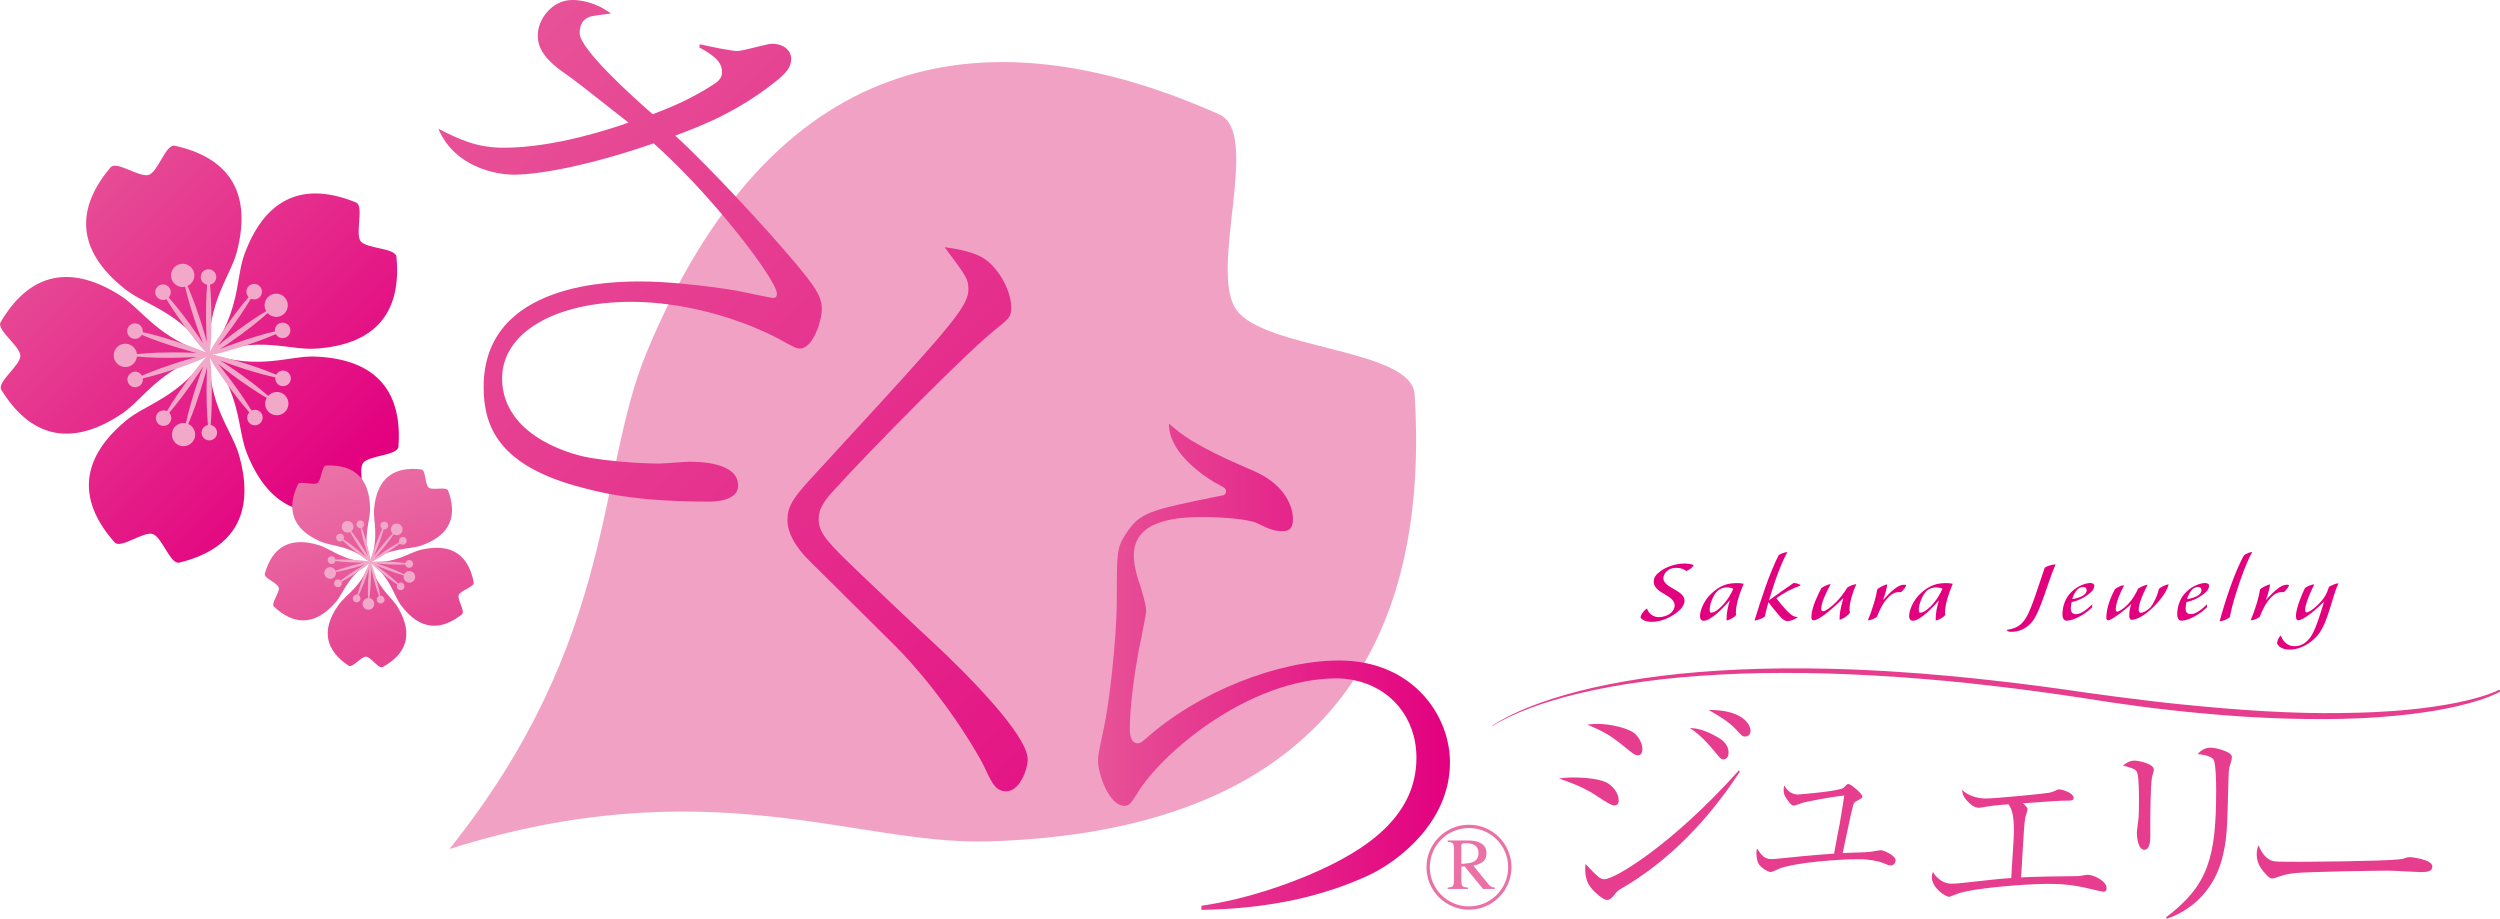
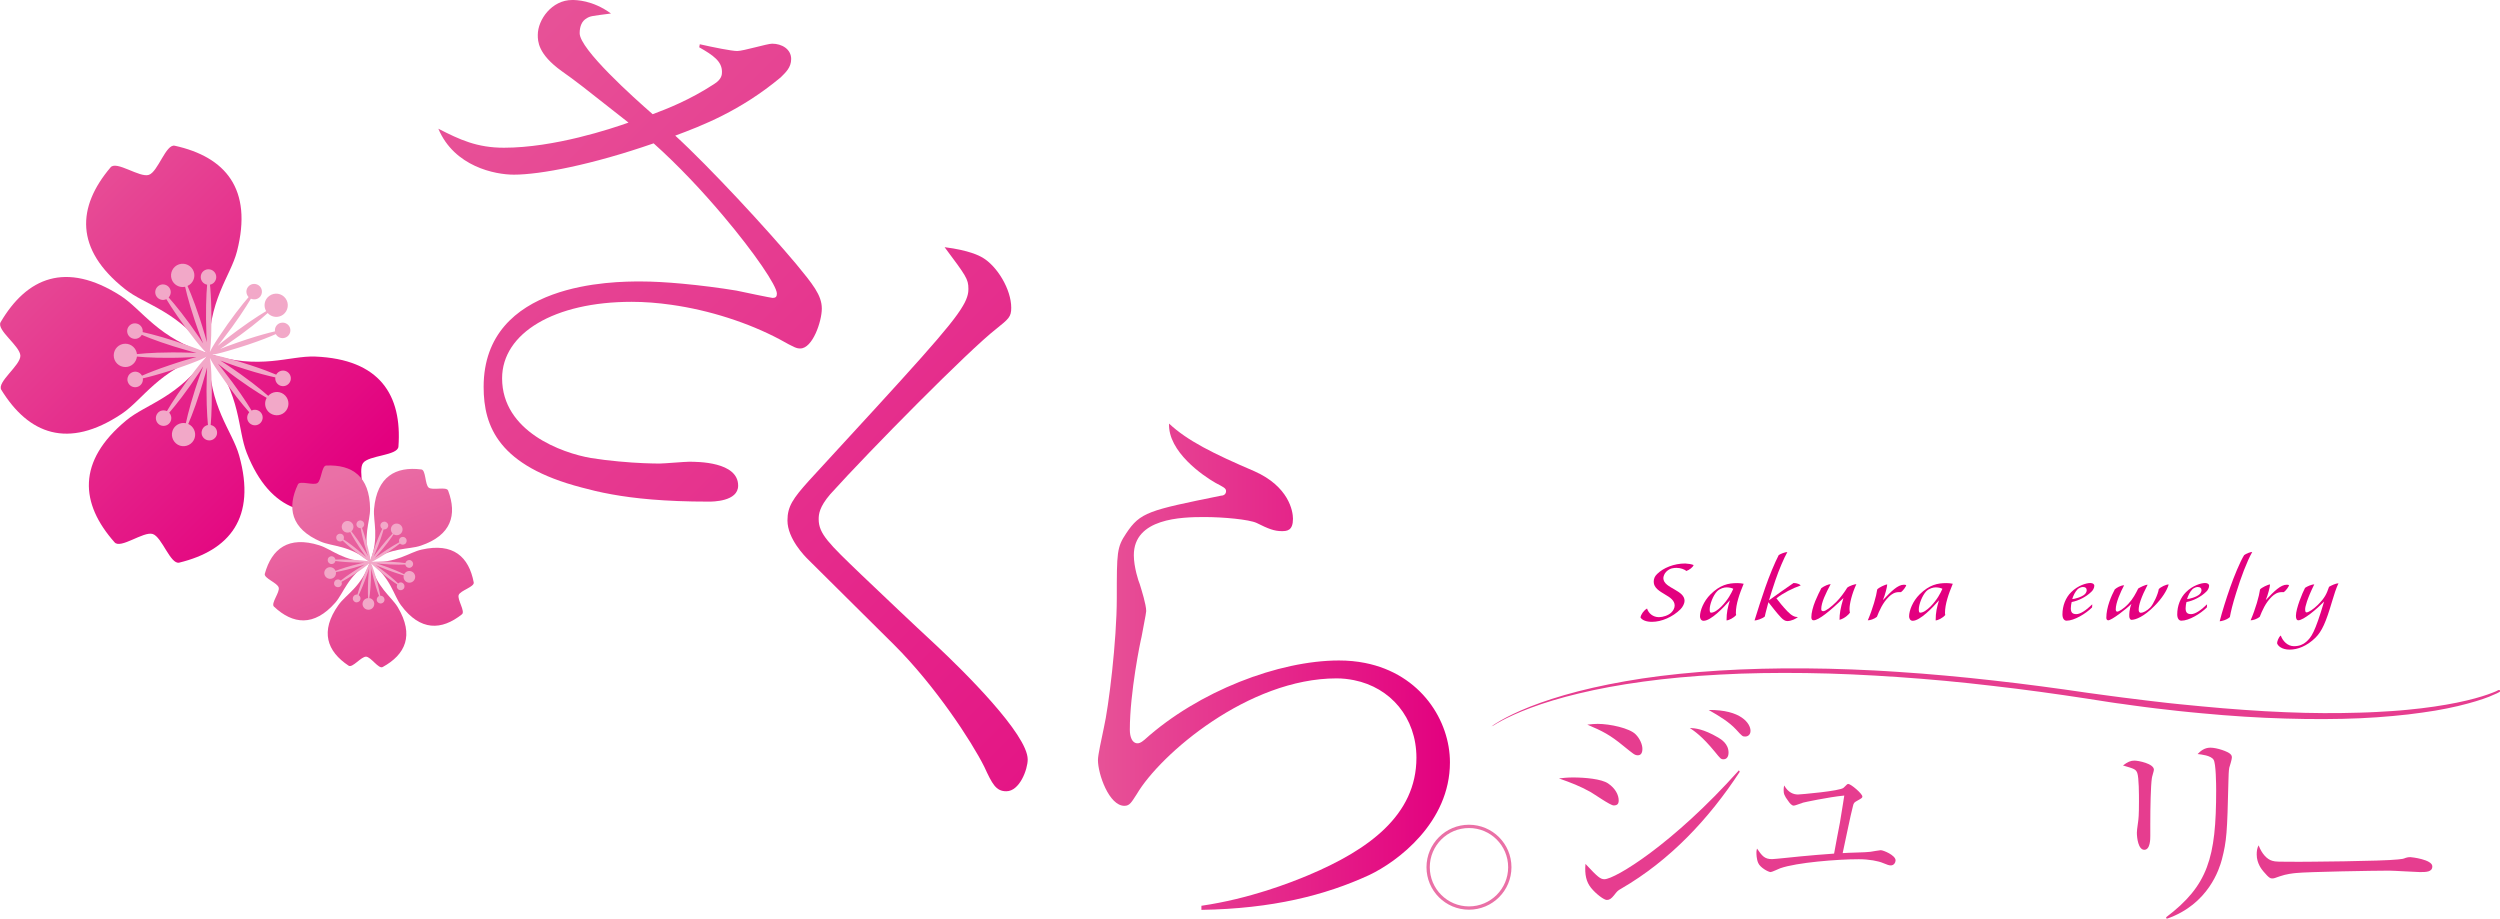
<svg xmlns="http://www.w3.org/2000/svg" version="1.1" x="0px" y="0px" viewBox="0 0 2626.5 965.2" style="enable-background:new 0 0 2626.5 965.2;" xml:space="preserve">
  <style type="text/css">
	.st0{fill:#F1A2C4;}
	.st1{fill:url(#SVGID_1_);}
	.st2{fill:url(#SVGID_00000145766591214409974370000013753511253457013167_);}
	.st3{fill:url(#SVGID_00000110463368276304336970000005420458021089760393_);}
	.st4{fill:url(#SVGID_00000013876082974042843650000005890376744952392082_);}
	.st5{fill:url(#SVGID_00000065773263835740116810000000678232096684690586_);}
	.st6{fill:#F2A8C8;}
	.st7{fill:url(#SVGID_00000165926840811740372730000006343162068054263182_);}
	.st8{fill:url(#SVGID_00000147910383197801454240000017611705259212047806_);}
	.st9{fill:url(#SVGID_00000082365520118432820390000008936210342899292049_);}
	.st10{fill:url(#SVGID_00000114040237423338318270000002308072372923944590_);}
	.st11{fill:url(#SVGID_00000039120475013048744760000009241086019275668133_);}
	.st12{fill:#E3007F;}
	.st13{fill:#E63D8F;}
	.st14{fill:url(#SVGID_00000181787189100227326110000013421705799219067283_);}
	.st15{fill:url(#SVGID_00000002375594852636218740000013360267941790515871_);}
	.st16{fill:url(#SVGID_00000127741934587723984030000009911247346649801097_);}
	.st17{fill:none;stroke:#EA70A6;stroke-width:3.469;stroke-miterlimit:10;}
	.st18{fill:#EA70A6;}
</style>
  <g id="AB_x5F_W1600_x5F_H1100">
</g>
  <g id="版面_x5F_W1450_xD7_H550">
</g>
  <g id="図形">
</g>
  <g id="さくら花びら">
</g>
  <g id="文字">
    <g>
      <g>
        <g>
          <g>
				</g>
          <g>
				</g>
          <g>
				</g>
          <g>
				</g>
          <g>
				</g>
        </g>
        <g>
			</g>
      </g>
    </g>
    <g>
      <g>
        <g>
-           <path class="st0" d="M472.3,891.8L472.3,891.8L472.3,891.8c176.4-220.9,154.2-394.2,207-521.4C809.7,55.9,1029.5,8.1,1281,120.2      c44.2,19.6-11.5,163.1,17.8,205.1c29.3,42,184.4,41,187.4,88.9C1503.4,687,1380.6,874,1037.7,884      c-138.6,3.9-294.4-77.7-565.2,7.9" />
          <g>
            <linearGradient id="SVGID_1_" gradientUnits="userSpaceOnUse" x1="94.549" y1="153.554" x2="406.182" y2="465.187">
              <stop offset="0" style="stop-color:#E75297" />
              <stop offset="1" style="stop-color:#E3007F" />
            </linearGradient>
            <path class="st1" d="M219.7,371.7L219.7,371.7L219.7,371.7c-1.6-56.1,22.5-81.1,29.3-107.7c16.8-65.6-12.3-99.2-65.4-110.9       c-9.3-2.1-17.6,27.4-27.2,30.6c-9.6,3.3-34.1-15.2-40.2-7.9c-35.2,41.5-38,85.9,15.1,127.9C152.6,320.7,187,326,219.7,371.7" />
            <linearGradient id="SVGID_00000034067843553214172100000015494711164304052367_" gradientUnits="userSpaceOnUse" x1="-17.326" y1="265.427" x2="294.312" y2="577.066">
              <stop offset="0" style="stop-color:#E75297" />
              <stop offset="1" style="stop-color:#E3007F" />
            </linearGradient>
            <path style="fill:url(#SVGID_00000034067843553214172100000015494711164304052367_);" d="M219.7,371.7L219.7,371.7L219.7,371.7       c-53.8-15.8-70.2-46.5-93.3-61.2c-57.2-36.3-98.1-19-125.7,27.9c-4.9,8.2,20.6,25.2,20.7,35.4c0.1,10.2-25,27.7-20,35.8       C30,456,71.3,472.4,127.7,434.9C150.5,419.7,166.2,388.7,219.7,371.7" />
            <linearGradient id="SVGID_00000053534238415423735260000005117779170986761403_" gradientUnits="userSpaceOnUse" x1="-26.276" y1="274.376" x2="285.358" y2="586.01">
              <stop offset="0" style="stop-color:#E75297" />
              <stop offset="1" style="stop-color:#E3007F" />
            </linearGradient>
            <path style="fill:url(#SVGID_00000053534238415423735260000005117779170986761403_);" d="M219.7,371.7L219.7,371.7L219.7,371.7       c-31.7,46.3-65.9,52.4-87,69.9c-52.2,43.2-48.4,87.5-12.3,128.2c6.3,7.2,30.3-11.8,40-8.8c9.7,3,18.6,32.3,27.9,30.1       c52.9-12.9,81.2-47.1,63-112.4C244,452.3,219.3,427.8,219.7,371.7" />
            <linearGradient id="SVGID_00000071529270653735513730000010730018518033359020_" gradientUnits="userSpaceOnUse" x1="65.787" y1="182.315" x2="377.421" y2="493.95">
              <stop offset="0" style="stop-color:#E75297" />
              <stop offset="1" style="stop-color:#E3007F" />
            </linearGradient>
            <path style="fill:url(#SVGID_00000071529270653735513730000010730018518033359020_);" d="M219.7,371.7L219.7,371.7L219.7,371.7       c34.3,44.4,29.5,78.9,39.6,104.3c25,63,68.2,73,118.1,51.3c8.8-3.8-1.9-32.5,4-40.8c5.9-8.3,36.5-7.7,37.2-17.3       c4-54.3-19.7-91.8-87.4-94.6C303.9,373.5,273,389.3,219.7,371.7" />
            <linearGradient id="SVGID_00000130609914260406490290000012966879899711809211_" gradientUnits="userSpaceOnUse" x1="126.527" y1="121.58" x2="438.159" y2="433.212">
              <stop offset="0" style="stop-color:#E75297" />
              <stop offset="1" style="stop-color:#E3007F" />
            </linearGradient>
-             <path style="fill:url(#SVGID_00000130609914260406490290000012966879899711809211_);" d="M219.7,371.7L219.7,371.7L219.7,371.7       c52.8-18.9,84.1-3.7,111.5-5.4c67.6-4.3,90.5-42.3,85.3-96.5c-0.9-9.5-31.5-8.3-37.6-16.4c-6.1-8.2,3.9-37.1-4.9-40.7       c-50.4-20.6-93.4-9.6-117,53.9C247.4,292.1,253,326.5,219.7,371.7" />
            <path class="st6" d="M281.2,328.9c4.2,4.6,11.1,5.4,16.2,1.7c5.4-4,6.6-11.7,2.6-17.1c-4-5.5-11.7-6.6-17.1-2.6       c-5.1,3.7-6.4,10.6-3.3,16c-8.9,5.3-24.3,15.2-45.2,31.8c-2.2,1.8-4.1,3.3-5.7,4.7c1.3-1.6,2.9-3.5,4.6-5.8       c15.3-19.7,24.8-34.6,30.3-43.8c3.5,1.6,7.8,0.6,10.1-2.6c1.6-2.3,1.9-5.1,1-7.6c-0.6-1.5-1.5-2.8-2.9-3.8       c-3.7-2.6-8.8-1.8-11.4,1.9c-1.3,1.8-1.8,4-1.4,6.1c0.3,1.6,1,3.1,2.2,4.3c-7,8.1-18,21.9-31.8,42.7c-5.5,8.3-7.9,12.8-9,15.2       c0.2-1,0.4-2.2,0.6-4c0.3-3,0.7-7.4,0.9-13.7c0.3-11,0.3-20.5,0.1-28.7c0-1-0.1-1.9-0.1-2.8c0-1-0.1-2.1-0.1-3.1       c0-0.1,0-0.2,0-0.3c-0.2-5.5-0.5-10.2-0.8-14.2c-0.1-1.5-0.3-2.8-0.4-4.1c2.2-0.4,4.1-1.7,5.2-3.5c0.9-1.3,1.4-2.9,1.4-4.6       c0-4.5-3.7-8.1-8.2-8.1c-3.4,0-6.3,2.1-7.5,5c-0.4,1-0.6,2-0.6,3.2c0,4,2.9,7.3,6.7,8c-0.9,10.6-1.7,28.3-0.7,53.2       c0.1,2.8,0.3,5.2,0.4,7.3c-0.5-2-1.2-4.4-1.9-7.1c-7.4-25.6-14.2-42.6-18.4-52.1c5.6-2.5,8.6-8.9,6.6-14.9       c-2.1-6.4-9.1-9.9-15.5-7.8c-6.4,2.1-9.9,9.1-7.8,15.5c2,6,8.2,9.4,14.2,8.1c2.3,10.1,7,27.9,16.3,52.8c1,2.7,1.9,4.9,2.7,6.8       c-1.1-1.8-2.5-3.8-4-6.1c-14-20.6-25.2-34.3-32.3-42.3c2.6-2.8,3-7.2,0.6-10.4c-2.7-3.6-7.8-4.4-11.4-1.7       c-3.6,2.7-4.4,7.8-1.7,11.4c2.4,3.2,6.6,4.2,10.1,2.5c5.5,9.1,15.2,23.9,30.7,43.4c6.2,7.8,9.7,11.5,11.7,13.3       c-2.3-1.3-7-3.5-16.3-6.8c-23.5-8.5-40.6-13-51-15.3c0.5-3.8-1.8-7.6-5.6-8.8c-1.6-0.5-3.3-0.5-4.8-0.1c-2,0.6-3.8,2-4.8,3.8       c-0.3,0.5-0.5,1-0.7,1.5c-1.4,4.3,1,8.9,5.3,10.3c1.6,0.5,3.3,0.5,4.8,0.1c2-0.6,3.8-2,4.8-3.8c0,0,0-0.1,0.1-0.1       c9.8,4.2,26.4,10.4,50.4,17.1c2.7,0.8,5.1,1.4,7.1,1.9c-2.1-0.1-4.5-0.2-7.4-0.3c-26.6-0.8-44.9,0.4-55.2,1.5       c-0.7-6.1-5.9-10.9-12.2-10.9c-6.8,0-12.2,5.5-12.2,12.3c0,6.8,5.5,12.2,12.3,12.2c6.3,0,11.4-4.9,12.1-11       c10.3,1,28.7,2,55.2,0.8c2.9-0.1,5.3-0.3,7.4-0.4c-2.1,0.5-4.4,1.2-7.1,2c-5.3,1.5-10.2,3-14.7,4.5c-2.3,0.7-4.5,1.5-6.6,2.2       c-12.8,4.3-22.4,8.1-28.9,11c-1.9-3.4-5.9-5.1-9.7-3.8l0,0c-2.6,0.9-4.5,2.9-5.2,5.3c0,0.1-0.1,0.1-0.1,0.2       c0,0.2-0.1,0.4-0.1,0.6c-0.1,0.3-0.2,0.6-0.2,1c0,0.1,0,0.1,0,0.2c-0.1,1,0,2,0.4,3l0,0l0,0c1.4,4.3,6,6.6,10.3,5.2l0,0       c3.8-1.3,6-5,5.5-8.9c7-1.6,16.9-4.3,29.8-8.4c2.1-0.7,4.3-1.4,6.6-2.2c4.5-1.5,9.4-3.3,14.5-5.2c9.3-3.5,13.9-5.7,16.3-7       c-2,1.8-5.5,5.6-11.6,13.4c-15.3,19.7-24.9,34.6-30.3,43.8c-2-0.9-4.3-1-6.3-0.3c-1.5,0.5-2.8,1.5-3.8,2.9       c-2.3,3.2-1.9,7.5,0.6,10.3c0.4,0.4,0.8,0.8,1.2,1.1c3.7,2.6,8.8,1.8,11.4-1.9c2.3-3.3,1.9-7.6-0.7-10.4       c7-8.1,18-21.9,31.8-42.7c1.6-2.4,2.9-4.4,4-6.2c-0.8,1.9-1.6,4.2-2.6,6.9c-9,25-13.5,42.8-15.7,53c-6-1.2-12.2,2.2-14.1,8.2       c-2,6.4,1.5,13.3,7.9,15.4c6.4,2,13.3-1.5,15.4-7.9c1.9-6-1.1-12.4-6.7-14.9c4.1-9.5,10.7-26.6,17.9-52.3       c0.8-2.7,1.4-5.1,1.9-7.1c-0.1,2.1-0.2,4.5-0.3,7.3c-0.8,24.9,0.2,42.6,1.2,53.2c-0.6,0.1-1.1,0.3-1.7,0.5       c-2.4,1-4.3,3.2-4.8,5.9c-0.1,0.5-0.2,1.1-0.2,1.7c0,4.5,3.7,8.1,8.2,8.1c1.1,0,2.2-0.2,3.2-0.7c2.9-1.3,5-4.2,4.9-7.5       c0-4-2.9-7.3-6.7-8c0.9-10.6,1.7-28.3,0.7-53.2c-0.4-9.9-1.1-15-1.7-17.6c1.1,2.4,3.6,6.9,9.2,15.1       c14,20.6,25.2,34.3,32.3,42.3c-0.3,0.3-0.6,0.7-0.8,1.1c-1.8,2.8-1.9,6.5,0.2,9.3c2.6,3.5,7.5,4.4,11.1,1.9       c0.1-0.1,0.2-0.1,0.3-0.2c3.6-2.7,4.4-7.8,1.7-11.4c-2-2.7-5.4-3.8-8.5-3.1c-0.2,0-0.3,0.1-0.5,0.2c-0.4,0.1-0.8,0.2-1.1,0.4       c-5.5-9.1-15.2-23.9-30.7-43.5c-1.8-2.2-3.3-4.1-4.6-5.7c1.6,1.3,3.5,2.8,5.7,4.6c21,16.3,36.5,26.1,45.5,31.3       c-3.1,5.4-1.7,12.3,3.5,16c5.5,3.9,13.1,2.7,17.1-2.8c3.9-5.5,2.7-13.1-2.8-17.1c-5.1-3.7-12.1-2.8-16.2,1.8       c-7.8-6.9-22-18.5-44.2-33.2c-2.4-1.6-4.4-2.9-6.2-4c2,0.8,4.2,1.6,6.9,2.6c7,2.5,13.4,4.7,19.2,6.5       c13.8,4.4,24.5,7.1,31.8,8.7c-0.5,3.8,1.8,7.6,5.6,8.8c4.3,1.4,8.9-1,10.3-5.3c1.4-4.3-1-8.9-5.3-10.3       c-3.8-1.2-7.8,0.5-9.7,3.9c-6.2-2.6-15.1-6.1-26.9-9.9c-6.9-2.3-14.7-4.7-23.6-7.1c-9.6-2.7-14.6-3.6-17.3-3.9       c2.7-0.3,7.7-1.3,17.2-4.1c7.9-2.3,15-4.5,21.3-6.6c12.8-4.3,22.4-8.1,28.9-11c1.9,3.4,5.9,5.1,9.7,3.8l0,0l0,0       c4.3-1.4,6.6-6,5.2-10.3c-0.5-1.6-1.5-2.9-2.8-3.9c-2-1.6-4.8-2.1-7.4-1.3c0,0-0.1,0-0.1,0l0,0c-3.8,1.3-6,5-5.5,8.8       c-7,1.6-16.9,4.3-29.8,8.5c-6.3,2.1-13.3,4.5-21.1,7.4c-2.7,1-4.9,1.9-6.8,2.7c1.8-1.1,3.8-2.4,6.1-4       C259.4,347.6,273.5,335.9,281.2,328.9z" />
          </g>
          <g>
            <linearGradient id="SVGID_00000110456739956803296140000014188271623421607047_" gradientUnits="userSpaceOnUse" x1="338.03" y1="504.428" x2="405.651" y2="679.922">
              <stop offset="0" style="stop-color:#EA70A6" />
              <stop offset="1" style="stop-color:#E64491" />
            </linearGradient>
            <path style="fill:url(#SVGID_00000110456739956803296140000014188271623421607047_);" d="M388.6,590.4L388.6,590.4L388.6,590.4       c-8.1-27,0.4-42.3,0.2-56c-0.4-34-18.8-46.5-46.1-45.3c-4.8,0.2-5,15.6-9.2,18.4c-4.3,2.8-18.5-2.9-20.5,1.4       c-11.7,24.7-7.3,46.6,23.9,60.1C349.5,574.4,366.9,572.5,388.6,590.4" />
            <linearGradient id="SVGID_00000134965319431092907630000004292420223729419650_" gradientUnits="userSpaceOnUse" x1="301.379" y1="518.555" x2="369" y2="694.05">
              <stop offset="0" style="stop-color:#EA70A6" />
              <stop offset="1" style="stop-color:#E64491" />
            </linearGradient>
            <path style="fill:url(#SVGID_00000134965319431092907630000004292420223729419650_);" d="M388.7,590.4L388.7,590.4L388.7,590.4       c-28.2-0.7-40.1-13.4-53.2-17.5c-32.5-10.2-50,3.6-57.3,29.9c-1.3,4.6,13.3,9.5,14.6,14.5c1.4,4.9-8.5,16.7-5,20       c19.9,18.7,42.1,21.3,64.5-4.2C361.3,622.7,364.9,605.6,388.7,590.4" />
            <linearGradient id="SVGID_00000064342877298985406750000008035344917225658030_" gradientUnits="userSpaceOnUse" x1="325.597" y1="509.217" x2="393.222" y2="684.72">
              <stop offset="0" style="stop-color:#EA70A6" />
              <stop offset="1" style="stop-color:#E64491" />
            </linearGradient>
            <path style="fill:url(#SVGID_00000064342877298985406750000008035344917225658030_);" d="M388.7,590.4L388.7,590.4L388.7,590.4       c-9.3,26.6-25.2,34-33.1,45.2c-19.7,27.7-12.1,48.7,10.7,63.8c4,2.6,13.2-9.7,18.3-9.5c5.1,0.2,13.2,13.2,17.4,10.9       c24-13.1,33.3-33.4,16-62.7C410.9,626.3,395.8,617.7,388.7,590.4" />
            <linearGradient id="SVGID_00000037678786442736514420000011979955473242253193_" gradientUnits="userSpaceOnUse" x1="397.74" y1="481.42" x2="465.365" y2="656.924">
              <stop offset="0" style="stop-color:#EA70A6" />
              <stop offset="1" style="stop-color:#E64491" />
            </linearGradient>
            <path style="fill:url(#SVGID_00000037678786442736514420000011979955473242253193_);" d="M388.6,590.4L388.6,590.4L388.6,590.4       c22.4,17.1,24.5,34.4,32.7,45.5c20.3,27.3,42.6,26.5,64,9.5c3.8-3-5.1-15.5-3.4-20.3c1.8-4.8,16.7-8.5,15.8-13.2       c-5.1-26.9-21.5-42-54.7-34.5C429.7,580.3,416.8,592,388.6,590.4" />
            <linearGradient id="SVGID_00000097478243249051851970000005211618541143248776_" gradientUnits="userSpaceOnUse" x1="401.619" y1="479.924" x2="469.245" y2="655.429">
              <stop offset="0" style="stop-color:#EA70A6" />
              <stop offset="1" style="stop-color:#E64491" />
            </linearGradient>
            <path style="fill:url(#SVGID_00000097478243249051851970000005211618541143248776_);" d="M388.6,590.4L388.6,590.4L388.6,590.4       c23.2-16,40.3-12.7,53.4-17.1c32.2-10.9,38.4-32.3,28.8-57.9c-1.7-4.5-16.3,0.1-20.4-3.1c-4-3.2-2.9-18.5-7.7-19.1       c-27.1-3.4-46.6,7.5-49.7,41.3C391.8,548.2,398.9,564.1,388.6,590.4" />
            <path class="st6" d="M413.5,561.3c2.6,1.7,6.1,1.2,8.1-1.3c2.1-2.6,1.7-6.5-1-8.6c-2.7-2.1-6.5-1.7-8.6,0.9       c-2,2.5-1.7,6,0.5,8.2c-3.6,3.7-9.8,10.6-17.8,21.3c-0.9,1.1-1.6,2.1-2.2,3c0.4-1,0.9-2.1,1.5-3.4c4.9-11.5,7.6-20,9-25.2       c1.9,0.3,3.8-0.7,4.6-2.6c0.5-1.3,0.3-2.8-0.5-3.8c-0.5-0.6-1.1-1.2-1.9-1.5c-2.1-0.8-4.5,0.3-5.3,2.4       c-0.4,1.1-0.3,2.2,0.1,3.1c0.3,0.7,0.9,1.4,1.6,1.8c-2.3,4.8-5.9,13-9.9,24.8c-1.6,4.7-2.2,7.2-2.4,8.6c0-0.5-0.1-1.1-0.2-2       c-0.2-1.5-0.6-3.7-1.4-6.8c-1.3-5.4-2.5-10-3.7-13.9c-0.1-0.5-0.3-0.9-0.4-1.3c-0.2-0.5-0.3-1-0.4-1.5c0-0.1,0-0.1,0-0.2       c-0.8-2.6-1.6-4.9-2.2-6.8c-0.3-0.7-0.5-1.3-0.7-1.9c1-0.5,1.7-1.4,2.1-2.4c0.3-0.7,0.3-1.6,0.1-2.4c-0.6-2.2-2.9-3.5-5-2.9       c-1.6,0.4-2.8,1.8-3,3.4c-0.1,0.5,0,1.1,0.1,1.6c0.5,1.9,2.4,3.2,4.3,3c0.9,5.3,2.8,14,6.6,25.9c0.4,1.3,0.8,2.5,1.2,3.5       c-0.5-0.9-1.1-2-1.9-3.2c-6.9-11.4-12.4-18.8-15.7-22.9c2.4-2,3-5.5,1.2-8.1c-1.9-2.8-5.7-3.6-8.5-1.8       c-2.8,1.9-3.6,5.7-1.8,8.5c1.7,2.6,5.2,3.5,7.9,2.1c2.4,4.6,7,12.6,14.8,23.5c0.8,1.2,1.5,2.1,2.2,3c-0.8-0.7-1.7-1.5-2.8-2.4       c-9.5-8.2-16.7-13.4-21.2-16.3c0.9-1.7,0.5-3.9-1-5.1c-1.8-1.4-4.3-1.1-5.8,0.6c-1.4,1.8-1.1,4.4,0.6,5.8       c1.6,1.3,3.8,1.2,5.2-0.1c3.9,3.7,10.5,9.6,20.6,17.1c4,3,6.2,4.3,7.4,4.9c-1.3-0.3-3.8-0.8-8.8-1.2c-12.5-1-21.4-1-26.7-0.8       c-0.3-1.9-1.9-3.4-3.9-3.5c-0.8,0-1.6,0.2-2.3,0.6c-0.9,0.5-1.6,1.4-1.8,2.5c-0.1,0.3-0.1,0.5-0.1,0.8       c-0.1,2.3,1.6,4.2,3.9,4.3c0.8,0,1.6-0.2,2.3-0.6c0.9-0.5,1.6-1.4,1.8-2.5l0-0.1c5.3,0.7,14.2,1.6,26.7,1.7c1.4,0,2.6,0,3.7,0       c-1,0.2-2.2,0.5-3.6,0.8c-13,3-21.7,6-26.6,7.9c-1.1-2.9-4.3-4.5-7.3-3.7c-3.3,0.9-5.2,4.3-4.3,7.5c0.9,3.3,4.3,5.2,7.6,4.3       c3.1-0.8,4.9-3.8,4.4-6.9c5.1-0.9,14.2-2.8,26.9-6.8c1.4-0.4,2.5-0.8,3.5-1.2c-0.9,0.5-2,1.1-3.2,1.9c-2.4,1.4-4.5,2.8-6.6,4.1       c-1,0.7-2,1.3-2.9,1.9c-5.7,3.8-9.8,6.8-12.6,9.1c-1.3-1.4-3.5-1.7-5.2-0.6l0,0c-1.1,0.8-1.8,2-1.8,3.3c0,0,0,0.1,0,0.1       c0,0.1,0,0.2,0,0.3c0,0.2,0,0.3,0,0.5l0,0.1c0.1,0.5,0.3,1,0.6,1.4l0,0l0,0c1.2,1.9,3.8,2.4,5.7,1.2l0,0c1.7-1.1,2.3-3.2,1.5-5       c3.2-1.7,7.7-4.3,13.3-8c0.9-0.6,1.9-1.2,2.9-1.9c2-1.3,4.1-2.8,6.4-4.4c4.1-2.9,6-4.6,7-5.5c-0.7,1.1-1.9,3.4-3.9,8       c-4.8,11.5-7.6,20-9,25.2c-1.1-0.2-2.2,0.1-3.1,0.7c-0.6,0.5-1.2,1.1-1.5,1.9c-0.7,1.8,0,3.9,1.6,4.9c0.2,0.2,0.5,0.3,0.7,0.4       c2.1,0.8,4.5-0.3,5.3-2.4c0.7-1.9-0.1-3.9-1.7-4.9c2.3-4.8,5.9-13,9.9-24.8c0.5-1.3,0.8-2.5,1.1-3.5c-0.1,1-0.2,2.2-0.4,3.7       c-1.1,13.3-1,22.5-0.7,27.7c-3.1,0.2-5.6,2.6-5.8,5.8c-0.2,3.4,2.5,6.3,5.9,6.4c3.4,0.2,6.3-2.5,6.4-5.9       c0.1-3.2-2.1-5.9-5.2-6.3c0.8-5.2,1.7-14.3,1.9-27.7c0-1.4,0-2.6,0-3.7c0.2,1,0.5,2.2,0.8,3.6c2.9,12.2,5.6,20.6,7.5,25.6       c-0.3,0.1-0.5,0.3-0.8,0.5c-1,0.8-1.6,2.1-1.6,3.5c0,0.3,0.1,0.6,0.1,0.8c0.6,2.2,2.9,3.5,5,2.9c0.5-0.1,1-0.4,1.5-0.7       c1.3-1,1.9-2.7,1.4-4.3c-0.5-1.9-2.4-3.2-4.3-3c-0.9-5.3-2.8-14-6.6-25.9c-1.5-4.8-2.5-7.1-3.1-8.3c0.9,1,2.7,2.9,6.4,6.1       c9.5,8.2,16.7,13.4,21.2,16.3c-0.1,0.2-0.2,0.4-0.3,0.6c-0.5,1.6-0.1,3.4,1.3,4.5c1.7,1.4,4.2,1.1,5.6-0.5c0,0,0.1-0.1,0.1-0.1       c1.4-1.8,1.1-4.3-0.6-5.8c-1.3-1.1-3.1-1.2-4.5-0.4c-0.1,0-0.1,0.1-0.2,0.2c-0.2,0.1-0.3,0.2-0.5,0.4       c-3.9-3.7-10.5-9.6-20.6-17.1c-1.1-0.8-2.1-1.5-3-2.2c1,0.4,2.1,0.9,3.4,1.5c12.3,5.2,21.1,7.9,26.1,9.3       c-0.8,3,0.8,6.2,3.7,7.3c3.2,1.2,6.7-0.4,7.9-3.6c1.2-3.2-0.4-6.7-3.6-7.9c-3-1.1-6.2,0.2-7.6,3c-4.7-2.3-13.1-6.1-25.7-10.3       c-1.3-0.5-2.5-0.8-3.5-1.1c1.1,0.1,2.3,0.2,3.7,0.4c3.7,0.3,7.1,0.5,10.2,0.7c7.3,0.3,12.8,0.3,16.5,0.1       c0.3,1.9,1.9,3.4,3.9,3.5c2.3,0.1,4.2-1.6,4.3-3.9c0.1-2.3-1.6-4.2-3.9-4.3c-2-0.1-3.7,1.3-4.2,3.2c-3.3-0.5-8.1-1-14.3-1.3       c-3.6-0.2-7.7-0.4-12.4-0.4c-5,0-7.5,0.2-8.9,0.4c1.3-0.5,3.6-1.6,7.8-4.2c3.5-2.1,6.7-4.1,9.5-6c5.7-3.8,9.8-6.9,12.6-9.1       c1.3,1.4,3.5,1.7,5.2,0.6h0l0,0c1.9-1.2,2.4-3.8,1.2-5.7c-0.5-0.7-1.1-1.2-1.8-1.5c-1.2-0.5-2.6-0.4-3.8,0.3c0,0,0,0,0,0l0,0       c-1.7,1.1-2.3,3.2-1.5,5c-3.2,1.7-7.6,4.3-13.3,8c-2.8,1.8-5.9,3.9-9.3,6.3c-1.2,0.8-2.1,1.5-3,2.2c0.7-0.8,1.5-1.7,2.4-2.8       C405.3,573.2,410.7,565.6,413.5,561.3z" />
          </g>
          <g>
            <path class="st12" d="M1779.3,593.6c-0.6,2.2-4.4,5.2-7.7,6.3c-1.6-1.7-6.4-3.4-10.3-3.3c-2.9,0.1-6.7,0.1-10.7,4       c-2,1.8-3.1,5.2-3.1,6.7c0,5.8,6.3,8.8,12.1,12.2c5.3,3.1,10.2,6.2,10.2,11.8c0,2.5-1.8,6.3-4.2,8.7       c-8.3,8.3-20.1,13.3-30,13.3c-5.7,0-10.3-1.6-12.1-4.6c0.5-3.2,3.3-7.3,6.9-9.4c1.5,5.1,6.3,9.1,12.5,9.1       c4.1,0,10-1.8,13.2-5.1c1.9-1.9,3.3-4.6,3.3-7.1c0-5.3-4.7-8.5-9.9-11.5c-5.8-3.5-12.1-7-12.1-13.4c0-3.2,0.9-5.7,3.6-8.3       c6.5-6.4,17.6-11,29.5-11C1774.1,592.2,1776.8,592.7,1779.3,593.6z" />
            <path class="st12" d="M1825.3,612.6c2.1,0,4.8,0.3,6.6,0.7c-4.3,10.4-8.2,21.2-8.2,30.8c0,0.8,0.2,1.3,0.3,2       c-2.6,3.2-7.9,5.7-10.1,5.7c0-8.5,1.3-13.8,3.5-21.1c-6.7,7.7-19.9,21.5-27.6,21.5c-2.7,0-3.8-2.5-3.8-4.7       c0-5.9,3.7-15.8,11.1-23.1C1807.2,614.5,1815.5,612.6,1825.3,612.6z M1796.2,640.1c0,2.3,0.3,3.6,1.4,3.6c3.2,0,7-2.7,10.8-6.4       c7.1-7.2,10.5-14,12.6-18.7c-1.6-0.9-4.3-1.5-7.1-1.5c-2.4,0-6.7,1-9.8,4C1799.7,625.5,1796.2,635.1,1796.2,640.1z" />
            <path class="st12" d="M1868.7,583.2c1.8-1.3,6.6-3.2,9.1-3.2c-3.6,6.4-8.8,18.5-12.6,29.7c-2.5,7.6-4.8,14.3-6.7,21       c9.1-6.6,16.2-11.6,25.8-18.2c3.8,0,6.9,1.5,7.5,2.6c-8.3,2.8-18.4,7.9-25.5,13.5c2.9,3.8,6.6,8.5,11.6,13.7       c4.6,4.7,7.6,6,11,6c-1.9,1.6-6.7,4.2-11.2,4.2c-2,0-4.2-1.2-6.6-3.8c-4.4-4.6-9.3-11.1-13.2-16c-1.4,5.7-2.9,10.3-3.8,15       c-2.7,2.4-8.7,4.2-10.8,4.2c3.7-12,6.9-22,11.3-34.7C1858.7,605.3,1864.7,590.9,1868.7,583.2z" />
            <path class="st12" d="M1903,648.5c0-4.5,1.6-10.8,4.1-17c1.8-4.5,5.3-11.6,6.4-13.6c3.2-2.4,7.7-4.2,9.8-4.2       c-5.2,9.8-9.9,19.4-9.9,26.2c0,1.7,0.8,2.2,2.2,2.2c2.4,0,8.1-4.3,13.6-9.7c4.1-4,9.1-10.9,11.5-15c2.6-2.1,8.1-3.7,9.6-3.7       c-4.8,10.3-7.2,20.8-7.2,26.2c0,2.2,0.3,3,0.5,3.6c-0.5,1.2-5,6.1-11,7.7c0-6.2,0.8-11.7,4.1-22.9       c-13.8,13.5-26.1,23.4-31.3,23.4C1904.1,651.7,1903,650.9,1903,648.5z" />
            <path class="st12" d="M1994.9,622.1c-4.4,0-7.6,2.1-10.5,4.9c-6.6,6.5-10,14.7-12.5,21c-3,2.5-7.2,3.7-9.6,3.7       c5.2-12,9-25.6,9.9-32.4c1.5-2,8.6-5.3,10.5-5.3c0,2.3-2.1,10.8-4.5,16.5c8.8-9.4,15.7-16.2,22-16.2c0.9,0,1.9,0.1,2.5,0.4       c-0.1,1.4-3.1,5.6-5.5,7.4H1994.9z" />
            <path class="st12" d="M2045,612.6c2.1,0,4.8,0.3,6.6,0.7c-4.3,10.4-8.2,21.2-8.2,30.8c0,0.8,0.2,1.3,0.3,2       c-2.6,3.2-7.9,5.7-10.1,5.7c0-8.5,1.3-13.8,3.5-21.1c-6.7,7.7-19.9,21.5-27.6,21.5c-2.7,0-3.8-2.5-3.8-4.7       c0-5.9,3.7-15.8,11.1-23.1C2026.9,614.5,2035.3,612.6,2045,612.6z M2015.9,640.1c0,2.3,0.3,3.6,1.4,3.6c3.2,0,7-2.7,10.8-6.4       c7.1-7.2,10.5-14,12.6-18.7c-1.6-0.9-4.3-1.5-7.1-1.5c-2.4,0-6.7,1-9.8,4C2019.5,625.5,2015.9,635.1,2015.9,640.1z" />
-             <path class="st12" d="M2108.3,661.7c16-2.3,20.7-9.4,29.6-34.8c2.9-8.2,8.2-24.5,10.3-30.5c2.2-1.4,6.9-3.4,11.4-3.4       c-3.7,8.1-7.6,20.2-11.5,31.3c-4.3,12.2-8.8,24.7-14.7,30.7c-7.1,7.3-14.7,8.9-21.1,8.8       C2110.4,663.9,2108.4,662.7,2108.3,661.7z" />
            <path class="st12" d="M2175.6,639.1c0,1.9,0.4,3.7,1.3,4.6c1,1.1,2.5,1.5,4.5,1.5c4.1,0,10.1-3.8,16.7-10.3       c0,0.8,0,2.6-0.2,3.3c-6.7,6.6-18.7,13.9-26.8,13.9c-2.2,0-4.3-2-4.3-6.6c0-9,3.3-17.6,9.2-23.4c7.1-7.1,16-9.6,20.1-9.6       c2.9,0,4.2,1.5,4.2,2.8c0,2.4-1.5,5-3.1,6.4c-5.5,5.4-13.4,9.4-20.7,10.8C2176.1,634.1,2175.6,636.7,2175.6,639.1z        M2192.3,620.2c0-2.1-1.2-3.5-4-3.5c-1.4,0-3.8,0.8-5.5,2.3c-2.6,2.6-4.6,6.7-5.7,10.4c1.9,0,10-2,13.2-5.1       C2191.4,623.3,2192.3,621.4,2192.3,620.2z" />
            <path class="st12" d="M2231.6,614.9c-3.8,7.1-8.8,18.4-8.8,25.3c0,1.1,0.4,2.4,1.5,2.4c1.5,0,6.4-2.5,11.9-8.4       c4.6-4.9,7.7-10.8,10.2-15.9c1.5-1,7.2-4,9.9-4c-6.9,13.3-9.4,21.4-9.4,26.3c0,1.2,0.3,3.2,2.4,3.2c2.1,0,6.4-2.1,9.8-5.6       c3.2-3.3,8.2-14,8.9-19.3c2-2.2,7.6-4.9,10.4-4.9c-1.6,6.2-7.1,14.8-14.9,22.6c-11.2,11.4-19.9,14.6-24.2,14.6       c-1.3,0-2.3-1.9-2.3-3.8c0-2.2-0.1-6.9,2.3-13c-5.8,5.8-20.9,17.3-24.4,17.3c-1.2,0-2-1.1-2-2.6c0-11,5.3-23.2,8.9-29.9       C2223.8,617.4,2228.1,614.9,2231.6,614.9z" />
            <path class="st12" d="M2296.2,639.1c0,1.9,0.4,3.7,1.3,4.6c1,1.1,2.5,1.5,4.5,1.5c4.1,0,10.1-3.8,16.7-10.3       c0,0.8,0,2.6-0.2,3.3c-6.7,6.6-18.7,13.9-26.8,13.9c-2.2,0-4.3-2-4.3-6.6c0-9,3.3-17.6,9.2-23.4c7.1-7.1,16-9.6,20.1-9.6       c2.9,0,4.2,1.5,4.2,2.8c0,2.4-1.5,5-3.1,6.4c-5.5,5.4-13.4,9.4-20.7,10.8C2296.7,634.1,2296.2,636.7,2296.2,639.1z        M2312.9,620.2c0-2.1-1.2-3.5-4-3.5c-1.4,0-3.8,0.8-5.5,2.3c-2.6,2.6-4.6,6.7-5.7,10.4c1.9,0,10-2,13.2-5.1       C2312,623.3,2312.9,621.4,2312.9,620.2z" />
            <path class="st12" d="M2342.7,648.3c-3.5,3.2-9,4.4-10.7,4.4c2.4-9.4,6.6-23,11.1-35.8c3.8-10.9,10.3-26.8,14.6-33.7       c2.2-1.6,6.4-3.3,8.5-3.3c-5.8,10.4-11.9,26.8-16.8,42.7C2345.5,635,2343.8,642.2,2342.7,648.3z" />
            <path class="st12" d="M2397.1,622.1c-4.4,0-7.6,2.1-10.5,4.9c-6.6,6.5-10,14.7-12.5,21c-3,2.5-7.2,3.7-9.6,3.7       c5.2-12,9-25.6,9.9-32.4c1.5-2,8.6-5.3,10.5-5.3c0,2.3-2.1,10.8-4.5,16.5c8.8-9.4,15.7-16.2,22-16.2c0.9,0,1.9,0.1,2.5,0.4       c-0.1,1.4-3.1,5.6-5.5,7.4H2397.1z" />
            <path class="st12" d="M2422.8,674.4c5.5-4.9,9.1-9.4,18.9-42.4c-7.6,7.8-21.6,19.7-27.2,19.7c-1.4,0-2.4-1.4-2.4-4.7       c0-7.7,6.9-24.4,9.6-29.4c2-1.5,7.2-3.7,9.7-3.7c-7.6,15.4-9.6,23.6-9.6,26.1c0,2.1,0.3,3.4,1.4,3.4c2.2,0,7.2-3.3,11.6-7.6       c7.9-7.8,9.6-12.1,12.1-19.3c2.6-1.5,7-3.6,9.9-3.7c-2.3,4.8-4.8,12.4-6.8,19.3c-6.4,21.7-10.5,31.1-17.5,38       c-9,8.8-18.7,12.4-27,12.4c-8.2,0-12.4-3.9-13.2-6.7c0-1.7,1.5-6.4,3.9-8.1c2,5.8,7.2,11.2,13.8,11.2       C2415.6,678.9,2419.7,677.1,2422.8,674.4z" />
          </g>
          <g>
            <path class="st13" d="M1566.6,763.4c0,0,3.3-2.6,10.1-6.5c6.8-3.9,17.2-9.1,30.8-14.5c13.7-5.4,30.7-11,50.5-16.1       c19.8-5.1,42.5-9.7,67.4-13.5c24.9-3.7,52.1-6.5,80.9-8.3c14.4-0.9,29.2-1.5,44.4-1.9c7.6-0.2,15.2-0.3,23-0.4       c7.7,0,15.5-0.1,23.4,0c15.7,0.1,31.8,0.5,48,1.1c8.1,0.3,16.2,0.7,24.4,1.1c4.1,0.2,8.2,0.5,12.3,0.7       c4.1,0.2,8.2,0.5,12.4,0.8c16.5,1,33.1,2.4,49.8,3.9c16.7,1.5,33.4,3.2,50.1,5.1c33.4,3.7,66.7,8.2,99.3,13       c8.2,1.1,16.3,2.2,24.4,3.3c2,0.3,4,0.6,6.1,0.8c2,0.3,4,0.5,6.1,0.8c4,0.5,8,1,12.1,1.5c4,0.5,8,1,12,1.5       c4,0.5,8,0.9,11.9,1.4c7.9,0.9,15.8,1.9,23.6,2.6c15.6,1.6,31,3,46,4.3c7.5,0.6,15,1.1,22.3,1.7c7.4,0.5,14.6,0.9,21.8,1.4       c28.7,1.6,55.9,2.3,81,1.9c6.3-0.2,12.4-0.2,18.4-0.4c3-0.1,6-0.2,8.9-0.3c2.9-0.1,5.8-0.2,8.7-0.4c5.7-0.3,11.3-0.6,16.7-1       c2.7-0.2,5.4-0.4,8-0.6c2.6-0.2,5.2-0.5,7.7-0.7c20.3-1.9,37.8-4.6,52.1-7.5c14.3-2.9,25.3-6.1,32.7-8.7       c3.7-1.3,6.4-2.4,8.3-3.2c0.9-0.4,1.6-0.7,2-1c0.4-0.2,0.7-0.3,0.7-0.3l0.1,0c0.5-0.3,1.2-0.1,1.5,0.5c0.3,0.5,0.1,1.2-0.4,1.4       c0,0-0.2,0.1-0.7,0.4c-0.5,0.3-1.2,0.6-2.1,1.1c-1.9,0.9-4.6,2.1-8.3,3.6c-7.4,2.9-18.5,6.4-32.8,9.8       c-7.2,1.7-15.2,3.3-23.9,4.8c-8.8,1.4-18.3,2.8-28.5,4c-20.4,2.3-43.5,4.1-68.7,4.6c-25.2,0.6-52.6,0.2-81.4-1.1       c-7.2-0.4-14.5-0.8-21.9-1.2c-7.4-0.5-14.9-1.1-22.4-1.6c-7.6-0.6-15.2-1.3-22.9-2c-3.9-0.3-7.7-0.7-11.6-1.1       c-3.9-0.4-7.8-0.8-11.7-1.2c-7.8-0.8-15.7-1.8-23.7-2.7c-4-0.5-8-1-12-1.5c-4-0.5-8-1.1-12-1.6c-4-0.6-8-1.1-12.1-1.7       c-2-0.3-4-0.6-6.1-0.8c-2-0.3-4-0.6-6.1-0.9c-8.1-1.2-16.2-2.5-24.4-3.8c-32.6-5-65.8-9.6-99.1-13.4c-16.6-2-33.3-3.7-49.9-5.3       c-16.6-1.5-33.2-2.9-49.6-4c-16.4-1.1-32.8-2.1-48.9-2.8c-16.1-0.7-32.1-1.2-47.8-1.4c-31.4-0.4-61.8,0-90.5,1.6       c-28.7,1.5-55.9,4-80.7,7.4c-24.9,3.4-47.5,7.6-67.4,12.4c-19.8,4.7-36.9,10-50.6,15.1c-13.7,5.1-24.2,10.1-31.1,13.8       c-3.5,1.9-6,3.4-7.7,4.5C1567.4,762.8,1566.6,763.4,1566.6,763.4z" />
          </g>
          <g>
            <path class="st13" d="M1652.6,816.8c12.3,0,29.9,1.5,36.9,6.3c7.8,5.3,11.1,12.3,11.1,17.8c0,3.5-1.3,5.3-5.3,5.3       c-3.5,0-20.6-12.1-24.6-14.3c-10.8-6-19.9-9.5-32.9-14.1C1642.6,817.3,1646.6,816.8,1652.6,816.8z M1827.8,810.8       c-32.4,49.5-73.4,93.2-124.7,122.9c-3.5,2-3.8,2.3-7.5,7c-2.8,3.5-4.8,4.8-7.5,4.8c-2.8,0-11.1-6-16.6-12.8       c-4.8-6-6.8-13.6-5.8-25.1c13.1,14.1,15.8,16.1,19.9,16.1c11.1,0,72.1-36.9,141.3-114.4L1827.8,810.8z M1678.5,760.5       c12.8,0,33.7,4.5,40,11.1c4.3,4.3,7,10.6,7,15.1c0,4.3-1.5,6.8-4.8,6.8c-3.3,0-4.5-1.3-15.1-9.8c-14.1-11.6-21.9-15.6-38-22.4       C1672.5,760.8,1675,760.5,1678.5,760.5z M1805.2,774.9c3,1.8,10.8,6.5,10.8,15.8c0,4.8-2.3,7-5.3,7c-2.8,0-3.3-0.8-9-7.8       c-13.8-16.8-21.4-21.6-26.4-25.1C1780.8,765.1,1789.3,765.6,1805.2,774.9z M1839.1,767.8c0,4.3-3,6-5.5,6c-2.8,0-3,0-9.8-7.5       c-7.3-7.8-17.1-13.8-28.7-20.4C1829.3,745.5,1839.1,760.3,1839.1,767.8z" />
            <path class="st13" d="M1965,894.9c1.7-0.2,9.5-1.7,10.9-1.7c2.7,0,15.6,5.3,15.6,10.7c0,1.9-1.5,5.3-5,5.3       c-1.9,0-3.6-0.6-8.2-2.5c-4.8-2.1-14.7-4-25.4-4c-22.3,0-65.2,3.4-82.6,9.5c-1.7,0.6-8.6,4-10.1,4c-2.3,0-10.9-4.6-13-9.5       c-1.9-4.2-1.9-9.7-1.9-11.2c0-0.8,0-1.7,0.6-4c5.3,7.6,7.8,11.1,15.8,11.1c2.7,0,25.7-2.5,30.1-2.9c7.4-0.8,26.3-2.3,35.1-2.9       c0.8-5.3,5.3-27.8,6.1-32.4c3.2-20,3.8-22.9,4.6-28.6c-17.2,1.7-42.5,7.2-43.1,7.4c-1.7,0.4-8.4,3.2-9.9,3.2       c-2.3,0-4.2-2.5-5.7-4.6c-4.6-6.1-5-8.2-5-12c0-1.9,0.2-3.2,0.6-4.6c4.2,7.6,9.9,9.5,14.5,9.5c1.9,0,44.6-3.6,47.9-7.1       c3.4-3.4,4-4,4.8-4c2.9,0,14.9,10.3,14.9,13.2c0,1.3-0.4,1.7-5.3,4.4c-3.4,1.9-3.8,2.3-4.6,5.7c-1.9,7.6-2.7,11.3-5.3,23.5       c-1.7,8.4-2.1,10.1-5.5,25.9C1940.6,895.8,1960.8,895.6,1965,894.9z" />
-             <path class="st13" d="M2130.1,850c0,1.5-2,7.7-2.4,9c-1.7,9.8-3.5,53.8-4.4,62.8c9.8-0.7,44.6-1.3,54.9-1.3       c1.3,0,5.7,0,6.6-0.2c1.3-0.2,7.7-1.3,8.5-1.3c5.5,0,19.9,6.1,19.9,14.2c0,2.4-1.1,3.7-3.1,3.7c-0.9,0-7.7-1.5-11.4-2.4       c-19.2-4.8-31-5.9-47.7-5.9c-19,0-74.1,3.7-93.8,10.1c-1.5,0.4-8.5,3.5-9.2,3.5c-4.4,0-18.4-9.6-18.4-20.6c0-2,0.4-3.5,1.1-5.7       c3.1,5.7,10.1,12.5,19.5,12.5c2.6,0,5.3-0.2,7.9-0.4c40.5-4.4,45-5,54.9-5.5c2.4-38,2.8-43.9,2.8-49.9       c0-16.6-2.2-22.7-5.7-27.6c-4.6,0.4-12.9,0.9-21.6,2.2c-1.5,0.2-8.1,1.5-9.4,1.5c-6.3,0-11.8-6.6-13.1-8.1       c-4.2-4.8-4.4-7.9-4.6-10.9c5,5.5,14.9,9.2,24.7,9.2c10.9,0,64.1-5.3,67.1-6.1c3.1-0.7,4.4-1.3,7.7-2.8c1.1-0.7,2-0.7,2.8-0.7       c1.3,0,14.9,3.1,14.9,9.2c0,2.6-3.3,2.6-5,2.6c-10.7,0-20.3,0.9-48.3,2.8C2127.7,846,2130.1,848.4,2130.1,850z" />
            <path class="st13" d="M2259.1,871v7.2c0,3.1,0,14.6-6.3,14.6c-6.3,0-7.8-12.5-7.8-17.9c0-2.2,0.2-3.4,1.3-11.6       c0.4-2.9,0.9-6.3,0.9-21.3c0-6.9,0-25.1-1.8-30c-1.6-3.8-2.9-4.3-15-7.8c4.9-3.8,8.1-5.1,12.1-5.1c3.8,0,20.4,3.1,20.4,9.6       c0,1.3-2.2,7.8-2.2,9.2c-1.1,7.6-1.6,30-1.6,47.7V871z M2275.7,963.7c44.1-33.4,52.6-62.5,52.6-133.5c0-6-0.2-28.2-2.7-32       c-2.7-4.5-13-5.6-16.8-6c2.9-2.9,6.9-6.7,13.4-6.7c6.9,0,18.4,4,21,6.7c1.6,1.3,1.6,2.9,1.6,3.8c0,1.8-2.2,9-2.7,10.5       c-0.7,3.6-0.7,8.5-0.9,13.7c-1.3,54.9-1.8,62.9-6.9,82.8c-2.5,9.2-13.7,47-58,62.3L2275.7,963.7z" />
            <path class="st13" d="M2387.4,904.4c3.5,1,6,1,27.9,1c4.5,0,86.9-0.5,104.3-2.5c4.7-0.5,5-0.5,8-1.7c1.5-0.5,3-0.7,4.7-0.7       c1.2,0,23.1,2.5,23.1,9.7c0,6-6.5,6-13.2,6c-3.7,0-27.1-1.5-32.4-1.5c-14.9,0-85.4,1.2-97.6,2.5c-3,0.3-10.2,1-17.2,3.5       c-4.7,1.7-6,2.2-7.7,2.2c-1.7,0-3.2,0-9.2-7.2c-1.7-2-7.2-8.5-7.2-17.9c0-3.5,0.3-6.5,2-9.7       C2376.2,896.9,2381.7,902.9,2387.4,904.4z" />
          </g>
          <g>
            <linearGradient id="SVGID_00000040559649857847883920000016477383723913294214_" gradientUnits="userSpaceOnUse" x1="1153.648" y1="700.639" x2="1523.373" y2="700.639">
              <stop offset="0" style="stop-color:#E75297" />
              <stop offset="1" style="stop-color:#E3007F" />
            </linearGradient>
            <path style="fill:url(#SVGID_00000040559649857847883920000016477383723913294214_);" d="M1434.1,696.5       c-8.5-1.7-17.7-2.6-27.4-2.6c-62.9,0-147.5,32.1-204.3,83.3c-4.3,3.7-6.2,3.7-7.4,3.7c-5.6,0-8-6.8-8-14.2       c0-38.9,11.1-93.2,12.3-97.5c0.6-4.3,4.9-24.7,4.9-27.2c0-6.8-4.9-22.2-6.8-28.4c-1.2-2.5-6.2-17.9-6.2-30.3       c0-38.9,50-40.1,74.1-40.1c19.8,0,46.9,2.5,54.9,6.2c12.4,6.2,18.5,8.6,26.5,8.6c5.6,0,11.7-0.6,11.7-13c0-8-4.3-33.9-40.7-50       c-43.2-18.5-70.4-32.1-89.5-50c-1.2,29.6,35.8,54.9,48.8,62.3c8,4.3,11.1,5.5,11.1,8.6c0,3.7-3.1,4.9-5.5,4.9       c-75.9,15.4-84.6,17.3-99.4,39.5c-9.9,14.8-9.9,19.8-9.9,67.9c0,45.1-8.6,114.8-13.6,136.4c-2.5,12.3-6.2,28.4-6.2,33.9       c0,14.8,11.7,48.1,27.8,48.1c5.6,0,7.4-3.7,13-12.3c24.7-42,117.3-121.6,209.9-121.6c6.4,0,12.5,0.7,18.4,1.9       c38.2,7.7,65.5,39.2,65.5,81.5c0,60.5-50.6,96.9-113.6,123.4c-19.1,8-61.7,24.7-112.3,32.1v4.3c74.7-1.2,130.2-15.4,175.9-36.4       c30.3-14.2,85.2-55.5,85.2-118.5C1523.4,757.6,1493.2,708.2,1434.1,696.5z" />
            <linearGradient id="SVGID_00000078734248338947669040000003268894949060368563_" gradientUnits="userSpaceOnUse" x1="498.77" y1="81.179" x2="1394.632" y2="977.04">
              <stop offset="0" style="stop-color:#E75297" />
              <stop offset="1" style="stop-color:#E3007F" />
            </linearGradient>
            <path style="fill:url(#SVGID_00000078734248338947669040000003268894949060368563_);" d="M663.6,317.1       c13.6,0,27.6,1.1,41.6,3.1c40.5,5.7,81.2,19,113.7,36.2c16.1,9,18,9.7,21.9,9.7c12.9,0,22.6-28.4,22.6-41.9       c0-14.2-9.7-25.8-27.1-47c-15.3-18.2-38-43.7-61.5-68.8v0c-23.1-24.6-46.9-49-65.4-65.9c27.7-10.3,68.3-25.8,110.8-61.2       c5.2-5.2,11-10.3,11-19.3c0-10.3-9.7-16.1-20-16.1c-5.2,0-30.3,7.7-36.7,7.7c-5.8,0-25.1-3.9-39.3-7.1l-0.6,3.2       c14.8,8.4,23.9,14.8,23.9,25.8c0,2.6,0,7.7-8.4,12.9c-25.8,16.8-49,25.8-64.4,31.6c-20-17.4-76.7-68.3-76.7-85.1       c0-7.7,2.6-12.9,7.1-15.5c3.9-2.6,5.8-2.6,25.8-5.2C622.4,0,605,0,601.1,0C579.8,0,565,20.6,565,36.7c0,6.4,0,20,25.1,38       c15.5,11,18.7,13.5,70.2,54.1c-18,6.4-78,26.4-130.8,26.4c-28.4,0-46.4-8.4-69-20c16.8,40,59.9,48.3,79.3,48.3       c27.7,0,81.8-10.3,146.9-32.9c26,23.2,51.8,50.8,73.5,76.6c32.7,38.7,56,73.2,56,81.3c0,3.2-1.3,4.5-4.5,4.5       c-1.3,0-32.2-6.4-38-7.7c-17.6-2.9-37.8-5.5-57.3-7.3c-15.4-1.4-30.4-2.3-43.3-2.3c-27.1,0-165,0-165,110.8       c0,41.9,16.1,83.1,103.1,105.7c8.5,2.3,18.8,4.9,31.7,7.2c23.1,4.2,55,7.6,101.7,7.6c3.9,0,30.9,0,30.9-16.8       c0-25.1-42.5-25.1-51.6-25.1c-4.5,0-26.4,1.9-30.9,1.9c-7,0-23.2-0.3-42.9-2.2c-9.2-0.8-19-2-29.2-3.6       c-30.3-5.2-93.4-27.7-93.4-83.8C527.6,349.9,582.4,317.1,663.6,317.1z" />
            <linearGradient id="SVGID_00000091002619530897627540000007912334844048984244_" gradientUnits="userSpaceOnUse" x1="535.672" y1="44.279" x2="1431.526" y2="940.134">
              <stop offset="0" style="stop-color:#E75297" />
              <stop offset="1" style="stop-color:#E3007F" />
            </linearGradient>
            <path style="fill:url(#SVGID_00000091002619530897627540000007912334844048984244_);" d="M984,678.4       c-27-25-53.3-50.1-79.6-75.1c-33.4-32.1-44.3-42.4-44.3-57.8c0-5.1,0.6-12.8,12.2-26.3c41.7-46.2,145.8-151.5,174-173.4       c13.5-10.9,16.1-12.8,16.1-22.5c0-19.3-14.8-43.7-30.2-52.7c-3.2-1.9-14.1-7.7-39.8-10.9c22.5,30.2,25,33.4,25,43.7       c0,2.6,0,8.4-5.8,18c-12.2,21.2-50.7,62.9-161.8,183.7c-16.7,18.6-22.5,27-22.5,41.7c0,19.3,18.6,37.9,21.2,40.5l91.2,90.5       c43,43,80.9,100.8,94.4,127.8c8.3,18,12.2,25.7,23.1,25.7c14.1,0,22.5-23.1,22.5-33.4C1079.7,771.5,1012.2,704.8,984,678.4z" />
          </g>
        </g>
        <path class="st17" d="M1586.2,911.1c0,23.7-19.2,42.9-42.9,42.9c-23.7,0-42.9-19.2-42.9-42.9c0-23.7,19.2-42.9,42.9-42.9     C1567,868.2,1586.2,887.4,1586.2,911.1z" />
        <g>
-           <path class="st18" d="M1520.9,932.5c3-0.3,4.8-0.8,5.5-1.7c0.7-0.9,1.1-2.9,1.1-6.1v-33.4c0-2.7-0.4-4.5-1.2-5.3      c-0.8-0.8-2.6-1.4-5.4-1.6v-1.4h21.3c4.4,0,8.1,0.6,11.1,1.7c5.6,2.1,8.4,6,8.4,11.8c0,3.8-1.2,6.8-3.7,8.8      c-2.5,2-5.9,3.4-10.2,4.1l15.9,19.5c1,1.2,2,2.1,2.9,2.6c1,0.5,2.2,0.9,3.8,1v1.4H1558l-19.3-23.7l-3.4,0.2v15.2      c0,2.8,0.4,4.6,1.3,5.4c0.9,0.8,2.8,1.3,5.7,1.5v1.4h-21.4V932.5z M1547.2,905.8c4.1-1.7,6.1-4.8,6.1-9.5c0-4.5-1.8-7.5-5.5-9.1      c-2-0.9-4.6-1.3-7.8-1.3c-2.2,0-3.5,0.2-4,0.5c-0.5,0.3-0.7,1-0.7,2.2v19C1540.9,907.3,1544.9,906.7,1547.2,905.8z" />
-         </g>
+           </g>
      </g>
    </g>
  </g>
</svg>